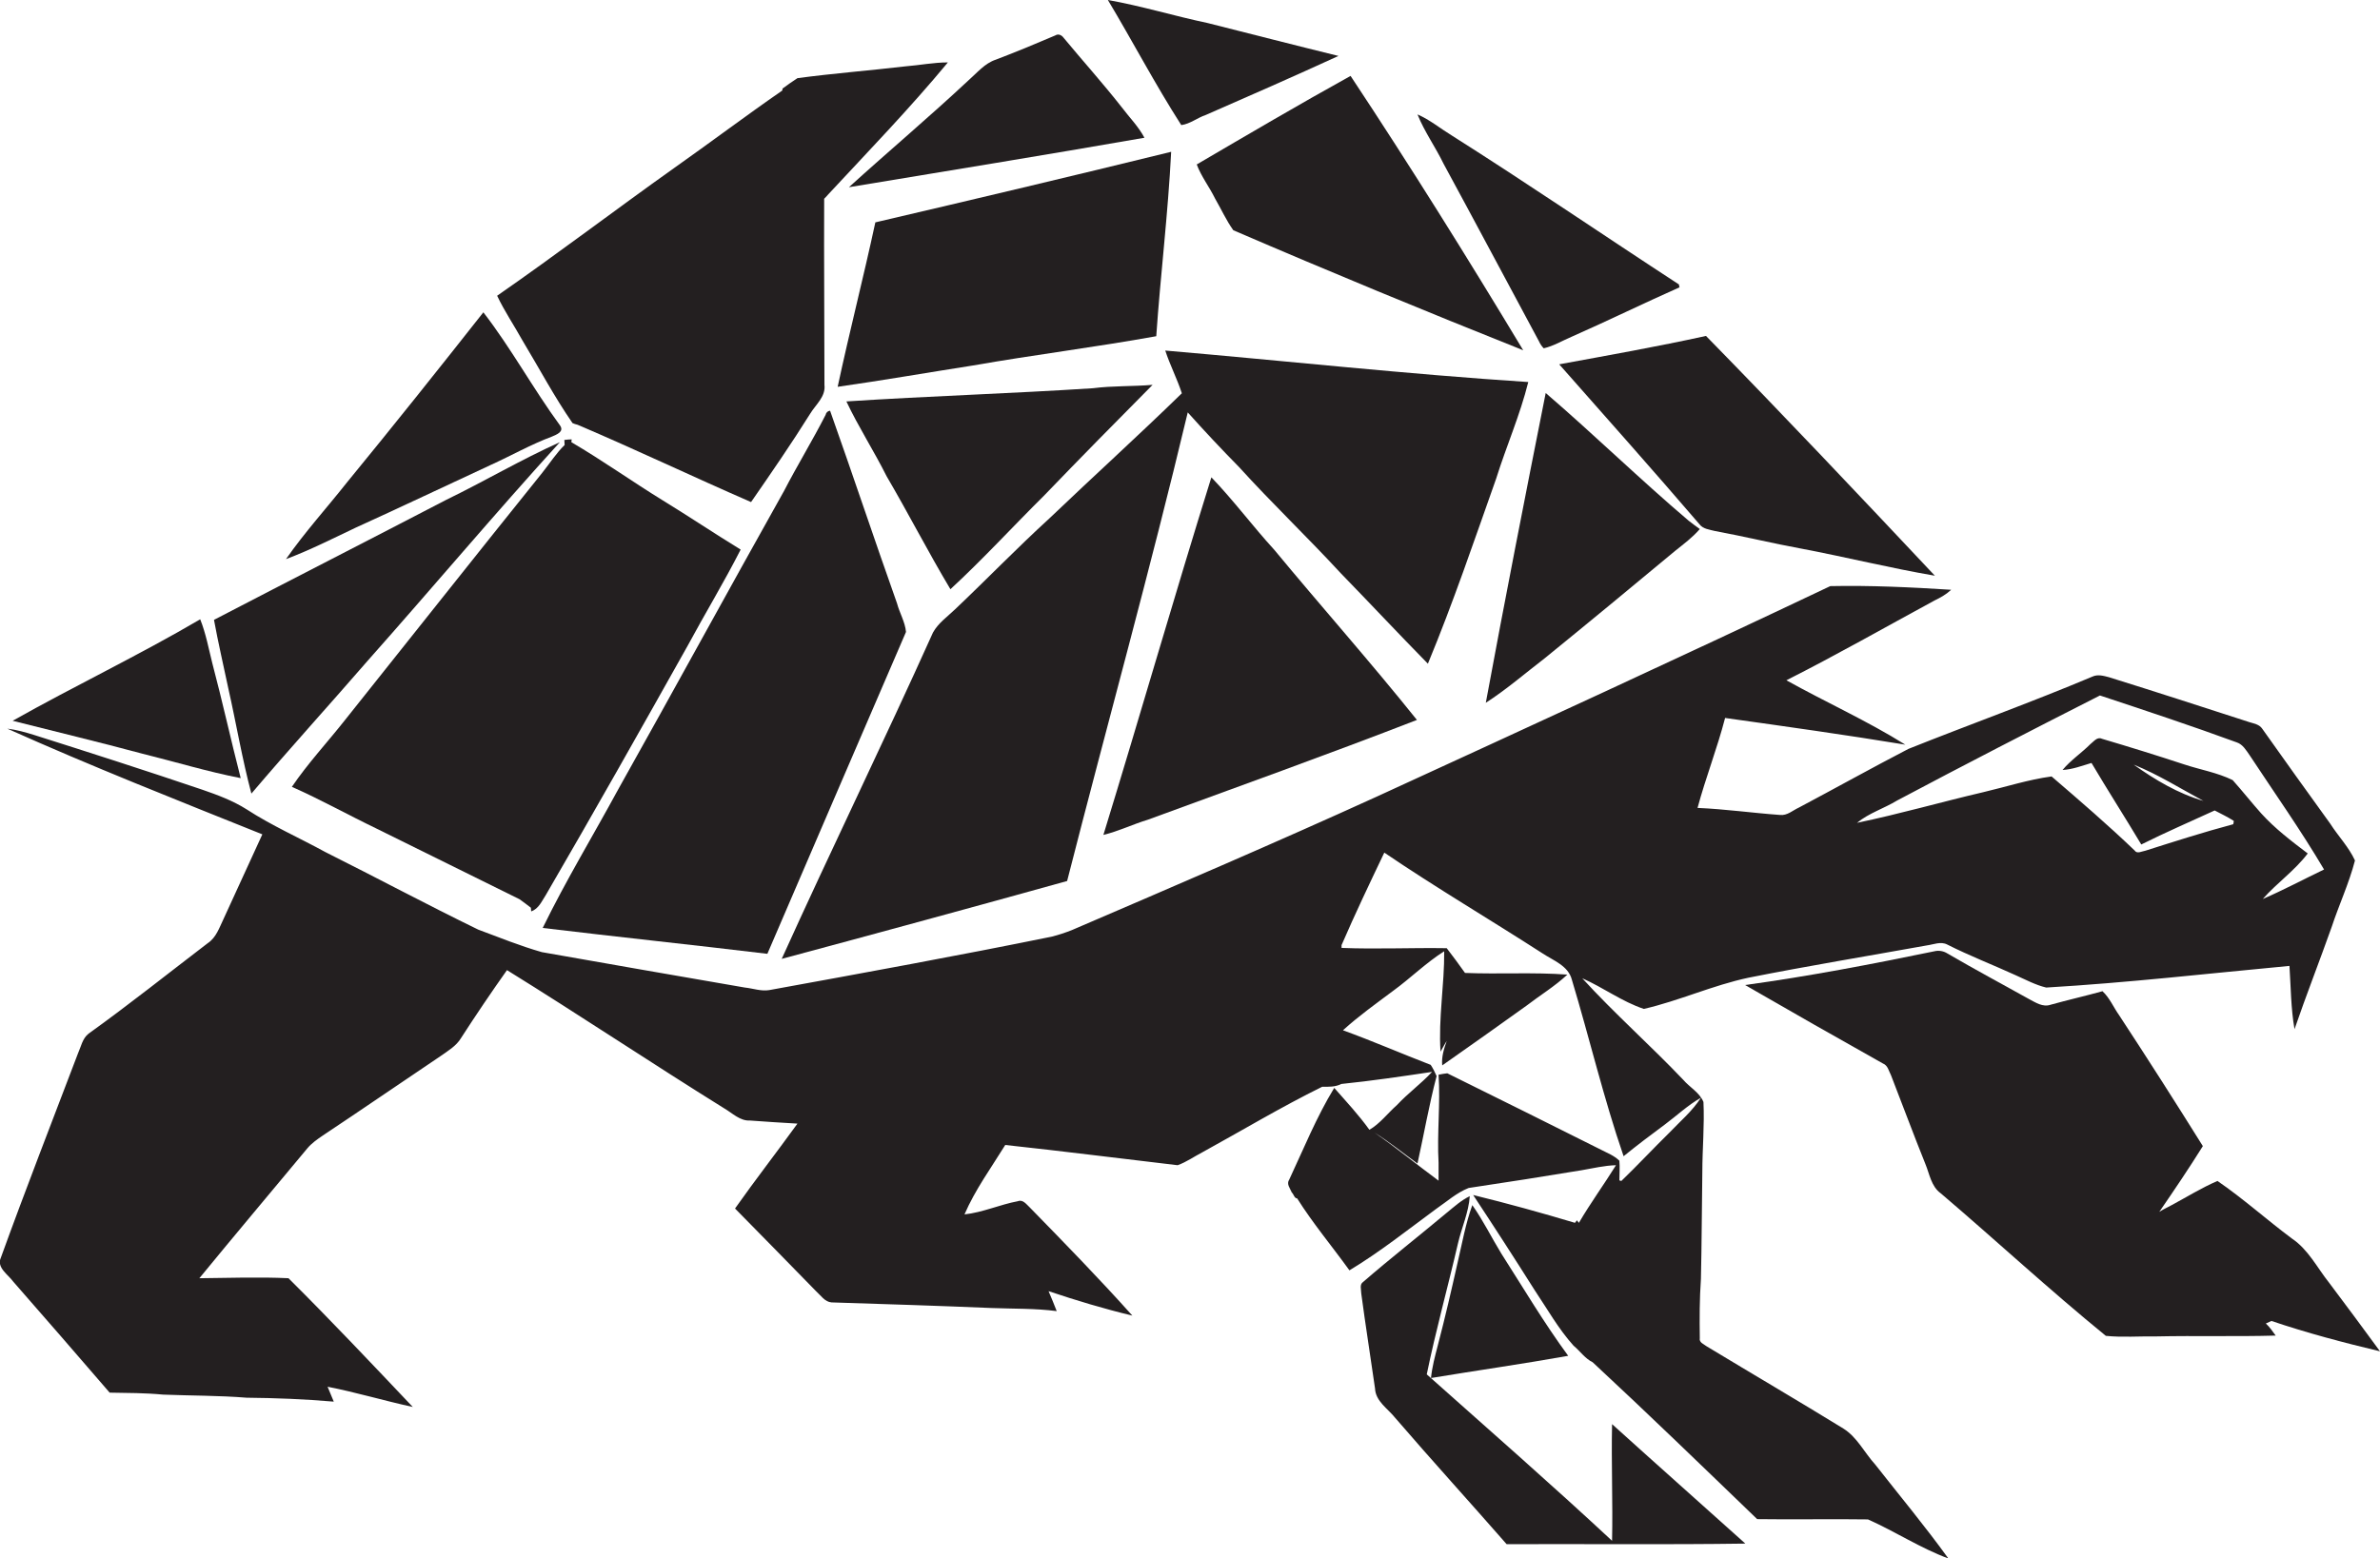
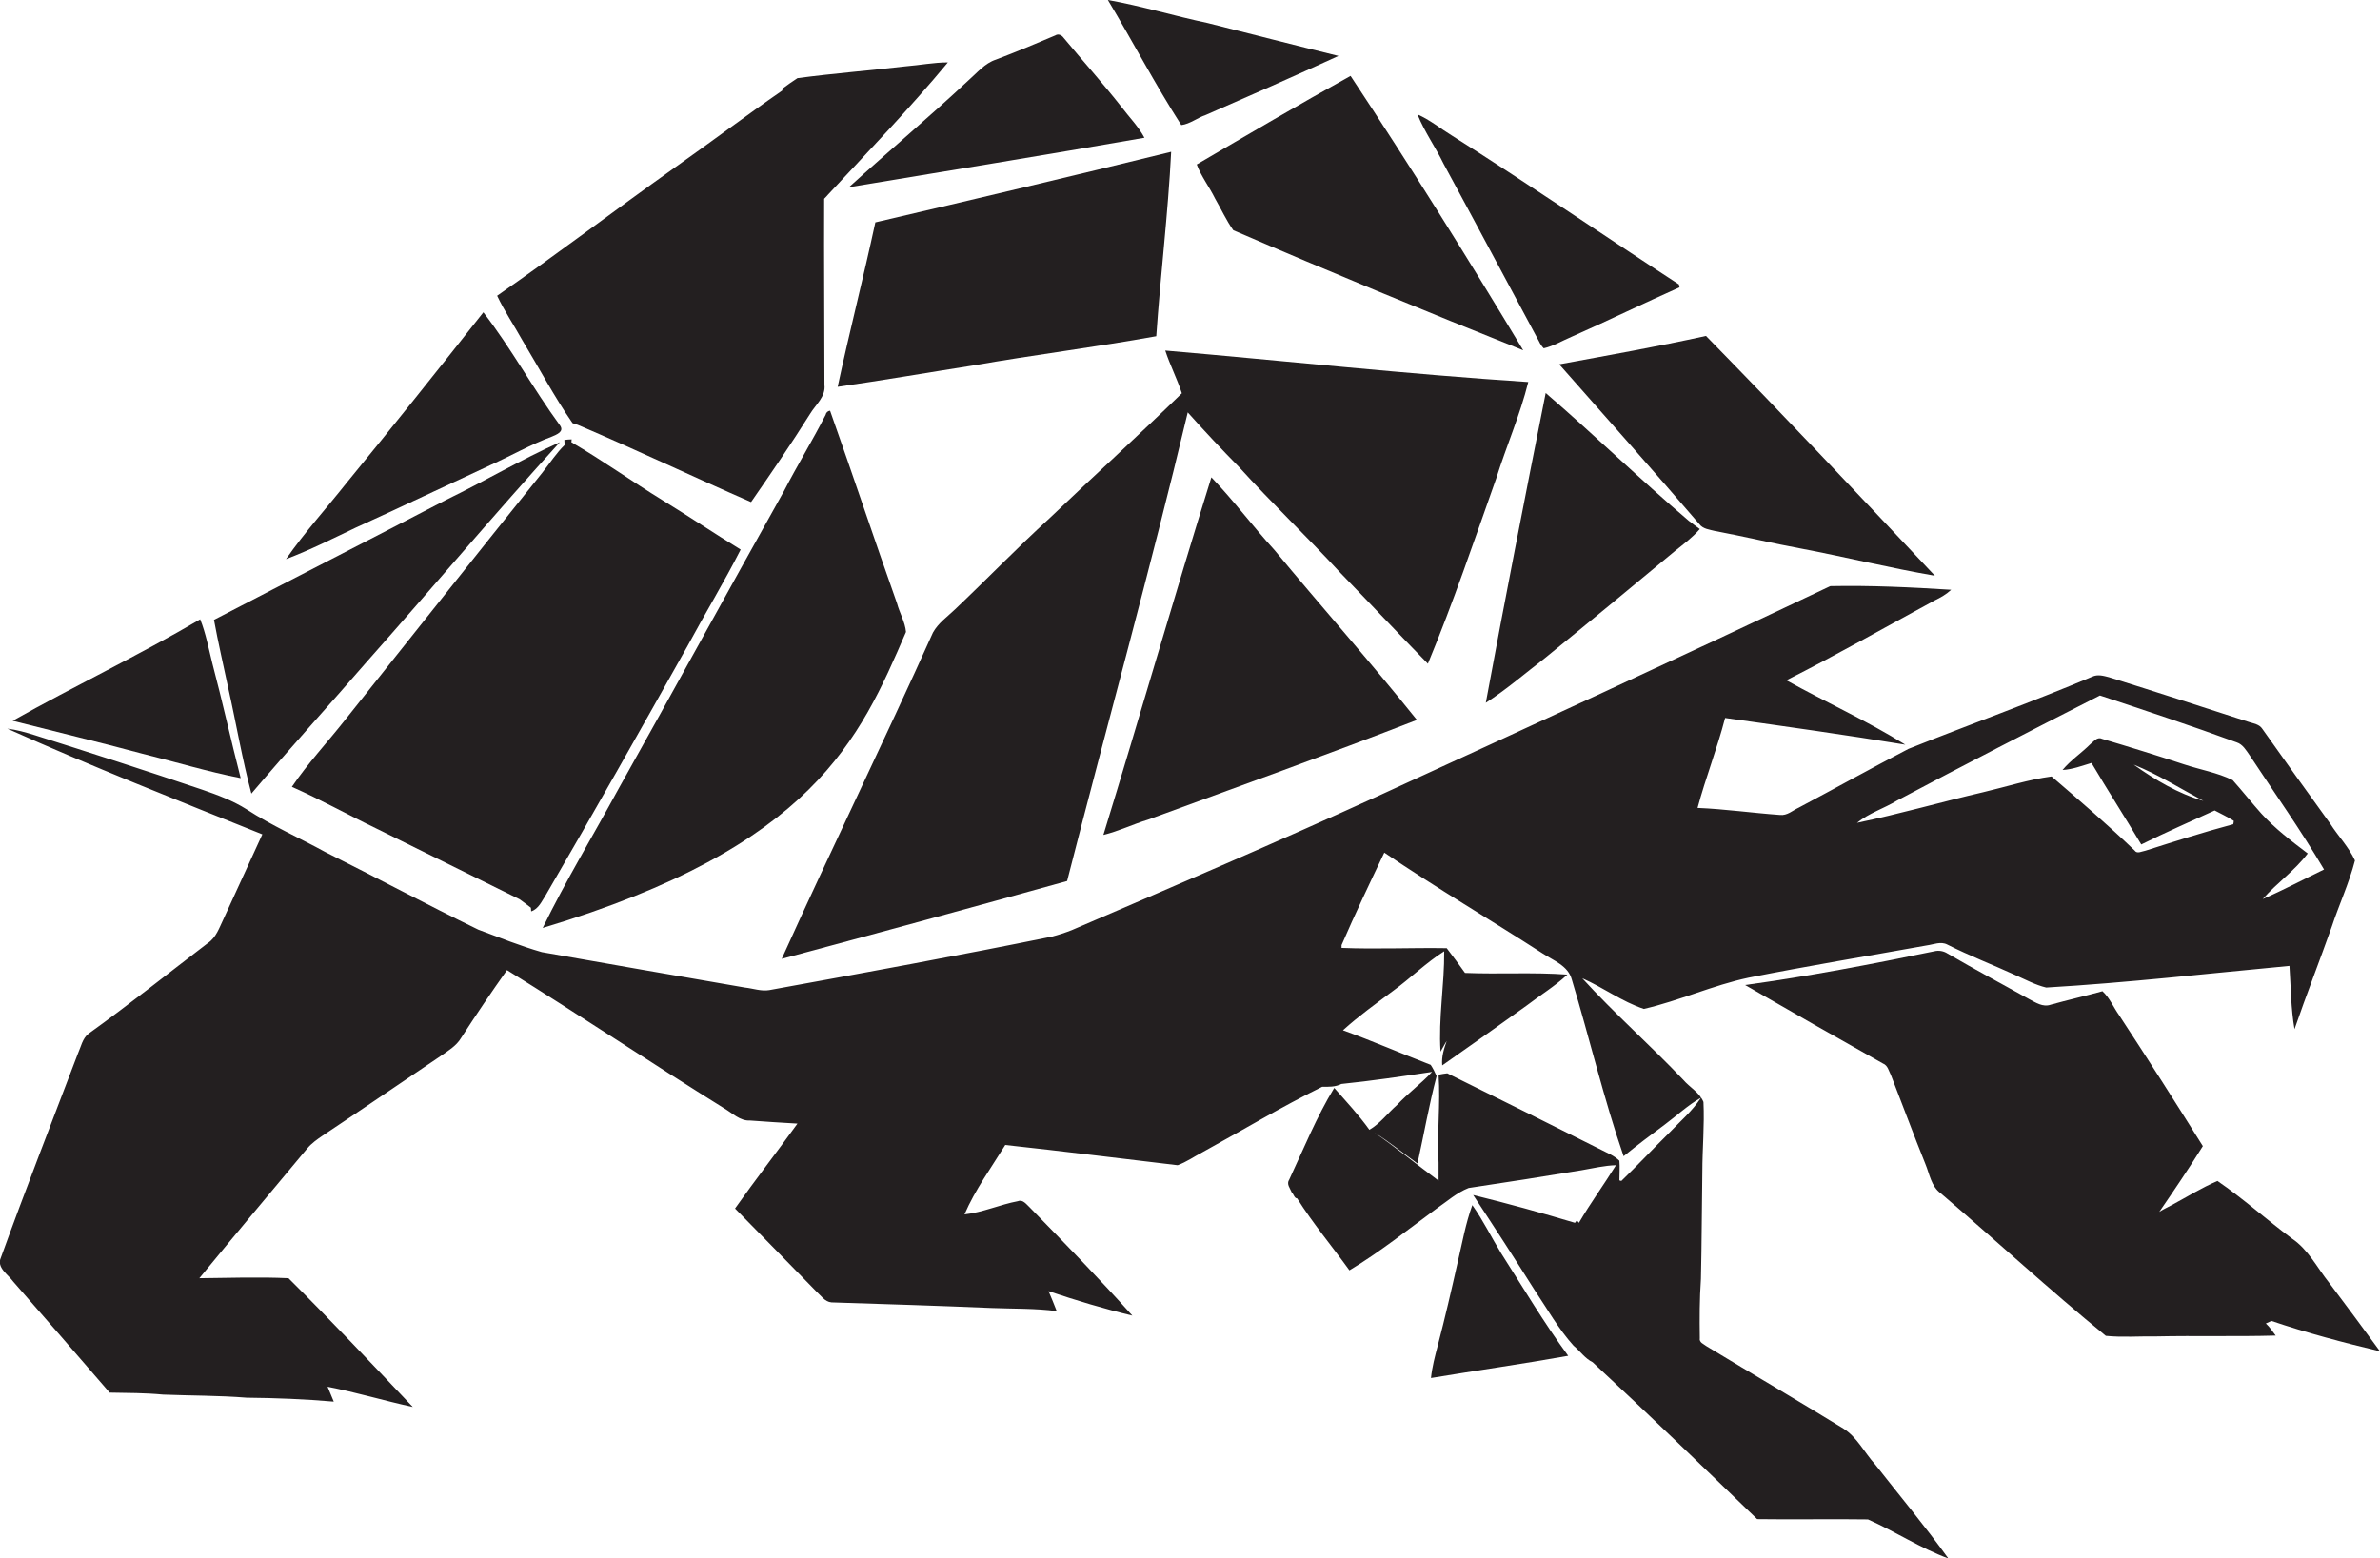
<svg xmlns="http://www.w3.org/2000/svg" version="1.1" id="Layer_1" x="0px" y="0px" viewBox="0 0 846.4 554.3" enable-background="new 0 0 846.4 554.3" xml:space="preserve">
  <g>
    <path fill="#231F20" d="M428.8,40.9c15.8-6.9,31.5-13.8,47.2-21c-15.5-3.8-31-7.8-46.5-11.7C417.6,5.7,405.9,2.1,394,0   c8.8,14.7,16.8,30,26.1,44.5C423.2,44.1,425.8,41.9,428.8,40.9z" />
    <path fill="#231F20" d="M407,49c-2.2-4.1-5.5-7.4-8.2-11c-6.6-8.4-13.7-16.3-20.5-24.5c-0.7-1-1.9-1.6-3-0.9c-7,3-14,5.9-21.1,8.6   c-4,1.3-6.7,4.7-9.8,7.4c-13.9,13-28.4,25.2-42.5,38C336.9,60.8,372,55.1,407,49z" />
    <path fill="#231F20" d="M432.1,70.6c2.2,3.8,4,7.8,6.5,11.3c34.1,14.7,68.5,28.9,103.1,42.7C521.9,91.7,501.5,59,480.3,27   c-18.4,10.2-36.6,20.9-54.7,31.5C427.2,62.8,430.1,66.5,432.1,70.6z" />
    <path fill="#231F20" d="M203.6,150.5c0.4,0.2,1.3,0.5,1.8,0.6c20.7,8.8,41,18.5,61.7,27.5c7.2-10.4,14.3-20.7,21-31.4   c2-3.3,5.6-6.1,5.1-10.3c0-22.1-0.2-44.1-0.1-66.2c0.5-0.5,1-1,1.4-1.5c14.4-15.5,29.1-30.7,42.6-47c-5.1,0-10,1-15.1,1.4   c-12.8,1.5-25.7,2.5-38.4,4.2c-1.8,1.2-3.6,2.4-5.3,3.7l-0.1,0.7c-13,9-25.6,18.5-38.5,27.6c-21.1,15-41.7,30.7-62.9,45.4   c2.6,5.5,6,10.5,9,15.9C191.7,130.9,197.1,141.1,203.6,150.5z" />
    <path fill="#231F20" d="M547.3,121.4c0.4,0.9,1,1.8,1.7,2.5c3.5-0.8,6.6-2.7,9.9-4.1c12.9-5.7,25.6-11.9,38.4-17.6   c-0.1-0.2-0.2-0.7-0.2-1c-27-17.6-53.6-35.8-80.8-53c-4.1-2.5-7.8-5.6-12.2-7.5c2.5,6.2,6.4,11.6,9.3,17.6   C524.8,79.3,536,100.4,547.3,121.4z" />
    <path fill="#231F20" d="M416.5,54c-35,8.6-70.1,16.9-105.2,25.1c-4.2,19.5-9.2,38.9-13.4,58.5c16.1-2.3,32.2-5.1,48.2-7.6   c21.7-3.8,43.5-6.5,65.1-10.4C412.7,97.8,415.4,76,416.5,54z" />
    <path fill="#231F20" d="M174.5,165.4c7.3-3.3,14.3-7.3,21.8-10.1c1.6-0.7,4.4-1.7,2.9-3.9c-9.6-13.1-17.4-27.5-27.3-40.3   c-16,20.3-32.1,40.5-48.5,60.5c-7.2,9.1-15,17.7-21.7,27.3c8.5-3.2,16.6-7.3,24.8-11.2C142.6,180.4,158.5,172.8,174.5,165.4z" />
    <path fill="#231F20" d="M604.3,186.4c1.3,1.8,3.7,2,5.6,2.5c10.3,1.9,20.5,4.4,30.9,6.3c15.8,3,31.5,6.9,47.3,9.6   c-26.9-28.6-53.9-57.2-81.4-85.3c-17.3,3.8-34.8,6.9-52.2,10.1C571.2,148.5,587.9,167.3,604.3,186.4z" />
    <path fill="#231F20" d="M532.1,170.2c3.6-11.5,8.5-22.6,11.4-34.3c-43.1-2.8-86.1-7.5-129.1-11.2c1.7,5.2,4.2,10,5.9,15.2   c-15.5,15.1-31.5,29.6-47.1,44.5c-11.5,10.5-22.3,21.7-33.6,32.4c-2.7,2.6-5.9,4.8-7.8,8.2c-17.5,38.9-36.2,77.2-53.8,116.1   c33.9-9.1,67.7-18.3,101.5-27.7c14.2-55.6,29.6-110.9,42.9-166.7c5.9,6.6,12,13.1,18.2,19.4c11.7,12.9,24.4,25,36.2,37.8   c10.4,10.7,20.6,21.6,31,32.2C516.8,214.4,524.3,192.2,532.1,170.2z" />
-     <path fill="#231F20" d="M315.3,169.4c7.8,13.3,14.8,27,22.7,40.2c11.5-10.6,22.1-22.2,33.2-33.2c12.8-13.3,25.7-26.4,38.7-39.5   c-7,0.6-14.2,0.3-21.2,1.2c-29.2,1.9-58.5,2.8-87.7,4.7C305.3,151.9,310.8,160.4,315.3,169.4z" />
    <path fill="#231F20" d="M595.8,195.9c3-2.4,6.1-4.7,8.7-7.7c-1.4-1-2.7-2-4-3c-17.3-14.7-33.6-30.6-50.8-45.4   c-7.3,36.7-14.5,73.4-21.3,110.2c7.3-4.7,14-10.5,20.9-15.8C564.8,221.6,580.3,208.8,595.8,195.9z" />
-     <path fill="#231F20" d="M322.2,224.8c-0.3-3.5-2.3-6.8-3.2-10.2c-8.1-22.8-15.7-45.7-23.8-68.5c-0.8,0.1-1.4,0.6-1.6,1.5   c-4.7,9.2-10.1,18-14.8,27.1c-19.8,35.3-39.2,70.9-59,106.2c-8.9,16.4-18.6,32.4-26.8,49.2c26.6,3.2,53.3,6,79.9,9.2   C289.3,301.2,305.7,263,322.2,224.8z" />
+     <path fill="#231F20" d="M322.2,224.8c-0.3-3.5-2.3-6.8-3.2-10.2c-8.1-22.8-15.7-45.7-23.8-68.5c-0.8,0.1-1.4,0.6-1.6,1.5   c-4.7,9.2-10.1,18-14.8,27.1c-19.8,35.3-39.2,70.9-59,106.2c-8.9,16.4-18.6,32.4-26.8,49.2C289.3,301.2,305.7,263,322.2,224.8z" />
    <path fill="#231F20" d="M89.4,282.3c13.6-16,27.7-31.5,41.4-47.3c22.9-25.8,45.1-52.2,68.3-77.7c-13.8,6.2-26.8,13.9-40.4,20.5   c-27.5,14.3-55.1,28.4-82.6,42.7c1.5,8.2,3.4,16.3,5.1,24.4C84,257.3,86.1,269.9,89.4,282.3z" />
    <path fill="#231F20" d="M192.9,168.1c-23.5,29.2-46.7,58.6-70.1,87.9c-6.3,8-13.3,15.5-19,23.9c10.2,4.5,20,10,30,14.8   c17,8.4,34,16.8,51,25.2c1.4,1,2.7,2,4,3l0.1,1.3c2.7-0.9,3.8-3.7,5.2-5.8c17.1-29.4,33.8-59,50.4-88.6c6.2-11.5,13-22.7,18.9-34.3   c-9.3-5.7-18.4-11.8-27.7-17.5c-10.9-6.7-21.4-14.2-32.5-20.7c0-0.3,0.1-0.8,0.1-1c-0.7,0-1.9,0.1-2.6,0.2c0,0.4,0.1,1.3,0.1,1.8   C197.9,161.1,195.6,164.7,192.9,168.1z" />
    <path fill="#231F20" d="M430.8,169.8c-13.2,42.3-25.4,84.9-38.4,127.2c5.4-1.3,10.5-3.8,15.8-5.4c31.9-11.7,64-23.2,95.7-35.5   c-16.5-20.6-34-40.3-50.8-60.6C445.5,187.2,438.7,178,430.8,169.8z" />
    <path fill="#231F20" d="M655.6,508.2c-16.1-9.9-32.5-19.5-48.7-29.3c-1-0.8-2.7-1.3-2.4-2.9c-0.1-7-0.1-14,0.4-21   c0.3-12.7,0.3-25.3,0.5-38c0-8.3,0.8-16.7,0.4-25c-1.4-3.4-4.9-5.2-7.2-7.9c-11.7-12.3-24.5-23.6-35.9-36.1   c7.5,3.3,14.1,8.3,21.9,10.9c12.6-2.9,24.5-8.4,37.2-11.1c21.1-4.2,42.4-7.7,63.5-11.5c2.3-0.3,4.9-1.5,7.2-0.3   c7.9,4,16.2,7.2,24.3,10.9c3.6,1.6,7.1,3.5,10.9,4.4c28.9-1.7,57.6-5,86.5-7.7c0.5,7.5,0.5,15.1,1.8,22.5   c4.2-12.2,8.9-24.2,13.2-36.3c2.6-7.9,6.2-15.6,8.3-23.7c-2.2-4.8-6-8.7-8.8-13.1c-8.1-11.2-16.2-22.5-24.2-33.8   c-1-1.5-2.9-1.8-4.5-2.3c-16.7-5.4-33.3-10.8-50-16c-1.9-0.5-4-1.1-5.9-0.2c-21.6,9.1-43.6,17-65.4,25.7c-13.1,6.8-26,14-39,20.9   c-2.2,1-4.1,2.9-6.7,2.6c-9.8-0.7-19.5-2.1-29.3-2.5c2.9-10.8,7-21.2,9.8-32c21.4,3,42.8,6,64.1,9.5c-13.6-8.5-28.3-15.1-42.3-22.9   c17.8-9,35.2-18.9,52.7-28.4c2.1-1,4.2-2.2,5.9-3.8c-14.3-0.9-28.7-1.6-43-1.3c-53.5,25.4-107.3,50.1-161.1,74.8   c-36,16.4-72.4,32-108.7,47.6c-2.3,0.9-4.7,1.7-7.1,2.3c-33.4,6.8-66.9,12.9-100.4,19c-2.9,0.5-5.8-0.6-8.7-0.9   c-24.1-4.2-48.1-8.3-72.2-12.6c-7.7-2.2-15.1-5.2-22.6-8c-18.3-8.9-36.2-18.5-54.4-27.6c-9.3-5.1-19.1-9.4-28-15.2   c-4.9-3.1-10.3-5.1-15.8-7c-19.8-6.7-39.7-13.1-59.6-19.4c-3.2-1-6.4-1.9-9.7-2.3c29.9,13.4,60.3,25.4,90.7,37.6   c-4.6,10-9.2,20-13.8,30.1c-1.5,3.1-2.6,6.6-5.6,8.6C60,346.1,46,357.3,31.5,367.7c-2.2,1.7-2.7,4.7-3.8,7.1   C18.5,399,9.1,423.1,0.3,447.4c-1.6,3.5,2.6,6,4.4,8.5c11.5,13.1,22.9,26.3,34.3,39.5c6.3,0.1,12.7,0.1,19,0.7   c9.9,0.4,19.8,0.3,29.7,1.1c10.3,0.1,20.7,0.5,31,1.4c-0.7-1.8-1.5-3.5-2.2-5.3c10.2,2,20.2,5,30.3,7.2   c-14.6-15.4-29.2-30.9-44.2-45.8c-10.5-0.5-21.2-0.1-31.7,0c12.7-15.5,25.6-30.8,38.4-46.2c1.5-1.8,3.5-3.2,5.4-4.5   c14-9.3,27.8-18.8,41.8-28.2c2.7-1.9,5.8-3.7,7.5-6.6c5.3-8.2,10.7-16.2,16.3-24.1c26,16.1,51.4,33.1,77.3,49.2   c2.9,1.7,5.6,4.5,9.1,4.3c5.6,0.4,11.3,0.8,16.9,1.1c-7.3,10.1-15,20-22.2,30.2c9.7,9.8,19.3,19.7,28.9,29.5c1.6,1.4,3,3.7,5.4,3.9   c19,0.6,38,1.2,57,2c7.7,0.3,15.5,0.1,23.1,1.1c-0.9-2.4-1.9-4.7-2.9-7.1c9.8,3.3,19.8,6.3,29.8,8.7   c-11.8-13.2-24.1-25.8-36.5-38.5c-1.2-1.1-2.4-2.9-4.2-2.2c-6.4,1.2-12.5,4-19,4.7c3.8-8.8,9.5-16.6,14.5-24.7   c20.4,2.2,40.8,4.8,61.3,7.2c3.1-1.1,5.9-3.1,8.8-4.6c14.2-7.8,28-16.1,42.6-23.3c2.3,0,4.7,0.1,6.8-1c10.8-1.1,21.6-2.7,32.3-4.3   c-3.9,4.2-8.6,7.6-12.5,11.8c-3.3,2.9-6,6.6-9.8,8.8c-3.8-5.3-8.2-10-12.5-14.9c-6.3,10.3-10.9,21.7-16,32.6   c-1.1,1.6,0.3,3.1,0.9,4.6c0.7,0.6,0.9,2.1,1.9,2.1c5.6,8.9,12.4,17,18.6,25.6c10.8-6.5,20.7-14.4,30.9-21.9   c3.8-2.6,7.2-5.7,11.5-7.4c13.4-2,26.8-4.1,40.1-6.3c4.1-0.7,8.2-1.7,12.3-1.8c-4.3,6.9-9.1,13.5-13.2,20.5l-0.7-0.9l-0.7,0.9   c-12-3.6-24-6.9-36.2-9.9c7.4,11.2,14.7,22.5,21.9,33.9c4.5,6.7,8.4,13.7,13.8,19.7c2.3,1.9,4.1,4.6,6.8,5.9   c19.7,18.3,39.1,37.1,58.5,55.8c13.1,0.2,26.3-0.1,39.4,0.1c9.7,4.3,18.6,10.2,28.6,13.9c-8.3-11.5-17.3-22.3-26-33.4   C663,516.7,660.5,511.3,655.6,508.2z M674.6,284.8c23.9-12.7,48-25.1,72.2-37.4c16.3,5.4,32.6,10.8,48.7,16.7   c2.1,0.7,3.3,2.8,4.5,4.5c8.9,13.5,18.3,26.8,26.5,40.7c-7.3,3.5-14.4,7.3-21.8,10.5c5-5.7,11.4-10.1,16-16.2   c-5.8-4.4-11.6-8.8-16.5-14.2c-3.5-3.9-6.7-8-10.2-11.9c-5.5-2.7-11.6-3.7-17.3-5.6c-9.7-3.2-19.4-6.2-29.2-9.1   c-1.7-0.8-2.9,1-4.1,1.9c-3.2,3.2-7,5.7-9.9,9.2c3.6-0.2,6.9-1.5,10.3-2.5c5.8,9.8,11.9,19.3,17.7,29c8.6-4.3,17.4-8.1,26.1-12.1   c2.3,1.2,4.6,2.3,6.8,3.7c0,0.3-0.1,0.9-0.2,1.2c-10.5,2.8-20.8,6.1-31.2,9.4c-1.3,0.2-3,1.3-3.9-0.1c-9.5-9.1-19.5-17.7-29.5-26.3   c-8.2,1.1-16.2,3.7-24.3,5.6c-15,3.5-29.9,7.8-44.9,10.9C664.7,289.2,670,287.6,674.6,284.8z M783.6,284.9   c-9-2.6-17.2-7.5-24.8-12.9C767.5,275.5,775.4,280.5,783.6,284.9z M593.7,402.9c-5.8,5.7-11.3,11.6-17.1,17.2l-0.7-0.2   c0-2.3,0.2-4.7,0-7c-0.9-0.9-2-1.6-3.1-2.2c-19.3-9.7-38.7-19.3-58.1-28.9c-1,0.1-2.1,0.3-3.1,0.5c0.7,10.4-0.6,20.9,0,31.3   c0,2.1,0,4.2,0,6.4c-7.6-5.6-15-11.7-22.8-17.1c5.3,3.3,10.2,7.3,15.3,11c2.3-10.4,4.1-20.8,6.8-31.1c-0.6-1.4-1.3-2.8-2.1-4   c-10.4-4-20.7-8.5-31.2-12.3c5.6-5.1,11.8-9.5,17.8-14c6.2-4.5,11.7-10,18.2-14.1c0.1,11.9-2.1,23.8-1.3,35.7   c0.8-1.3,1.4-2.6,2.2-3.8c-1,2.8-1.9,5.7-1.6,8.7c10-7,20-14.1,29.9-21.2c4.8-3.7,10.1-6.9,14.6-11.1c-12.1-0.9-24.3-0.1-36.4-0.6   c-2.1-3-4.3-5.9-6.5-8.8c-12.5-0.2-24.9,0.4-37.4-0.1l0-1c4.8-11.1,10-22,15.2-32.9c18.4,12.5,37.6,23.8,56.2,35.8   c3.9,2.6,9.2,4.4,10.5,9.4c6.3,20.9,11.3,42.2,18.4,62.8c4.8-3.9,9.7-7.6,14.7-11.3c4.3-3.2,8.2-6.9,12.8-9.5   C601.8,395.3,597.5,398.9,593.7,402.9z" />
    <path fill="#231F20" d="M85.6,276.8c-3.5-13.6-6.5-27.3-10.1-40.9c-1.3-5.2-2.3-10.6-4.3-15.6C49.4,233.1,26.5,244,4.5,256.4   c15.4,3.9,30.8,7.6,46.1,11.7C62.3,271,73.8,274.5,85.6,276.8z" />
-     <path fill="#231F20" d="M573.3,548.1c-21.6-20.1-43.9-39.6-65.9-59.2c3.2-15.6,7.5-31,11.1-46.6c1.3-5.6,3.8-11,4.2-16.8   c-3.1,1.5-5.6,3.8-8.3,6c-9.8,8.2-19.9,16.1-29.6,24.5c-1.4,0.9-0.7,2.7-0.7,4.1c1.5,11.3,3.3,22.5,4.9,33.8   c0.2,4.6,4.6,7.2,7.2,10.5c13,15.1,26.4,29.8,39.6,44.9c28.3-0.1,56.6,0.2,84.9-0.2c-15.8-14.2-31.7-28.3-47.4-42.5   C573,520.5,573.6,534.3,573.3,548.1z" />
    <path fill="#231F20" d="M511.3,478.7c-1,3.8-2,7.6-2.4,11.5c16.3-2.7,32.6-5,48.8-7.9c-8.6-11.7-16-24.2-23.8-36.4   c-3.5-5.7-6.4-11.7-10.3-17.2c-2.4,6.6-3.6,13.5-5.2,20.3C516.2,458.8,513.9,468.8,511.3,478.7z" />
    <path fill="#231F20" d="M807.8,469.9c12.7,4.3,25.6,7.7,38.6,10.8c-6-8.2-12-16.3-18.1-24.4c-4.3-5.4-7.4-11.8-13.2-15.7   c-9-6.7-17.3-14.2-26.5-20.5c-5.6,2.4-10.9,5.7-16.3,8.6c-1.5,0.8-3,1.5-4.4,2.4c5.3-7.7,10.5-15.4,15.5-23.4   c-9.8-15.7-19.7-31.2-29.8-46.6c-2-2.8-3.3-6.1-5.9-8.5c-6.1,1.7-12.3,3.1-18.4,4.8c-2.8,1-5.4-0.8-7.7-2   c-9.7-5.4-19.4-10.6-29-16.2c-1.4-0.9-3.1-1.2-4.7-0.8c-22.3,4.6-44.7,8.9-67.3,12c16.3,9.4,32.6,18.7,49,27.9   c1.8,0.7,2.1,2.7,2.9,4.2c4.1,10.5,8,21.1,12.2,31.5c1.5,3.6,2.1,8.1,5.5,10.5c19.7,16.8,38.7,34.4,58.7,50.7   c5.9,0.6,11.9,0.1,17.9,0.2c14.2-0.3,28.3,0.1,42.5-0.3c-1.1-1.5-2.1-3-3.5-4.3C806.2,470.6,807.3,470.1,807.8,469.9z" />
  </g>
</svg>